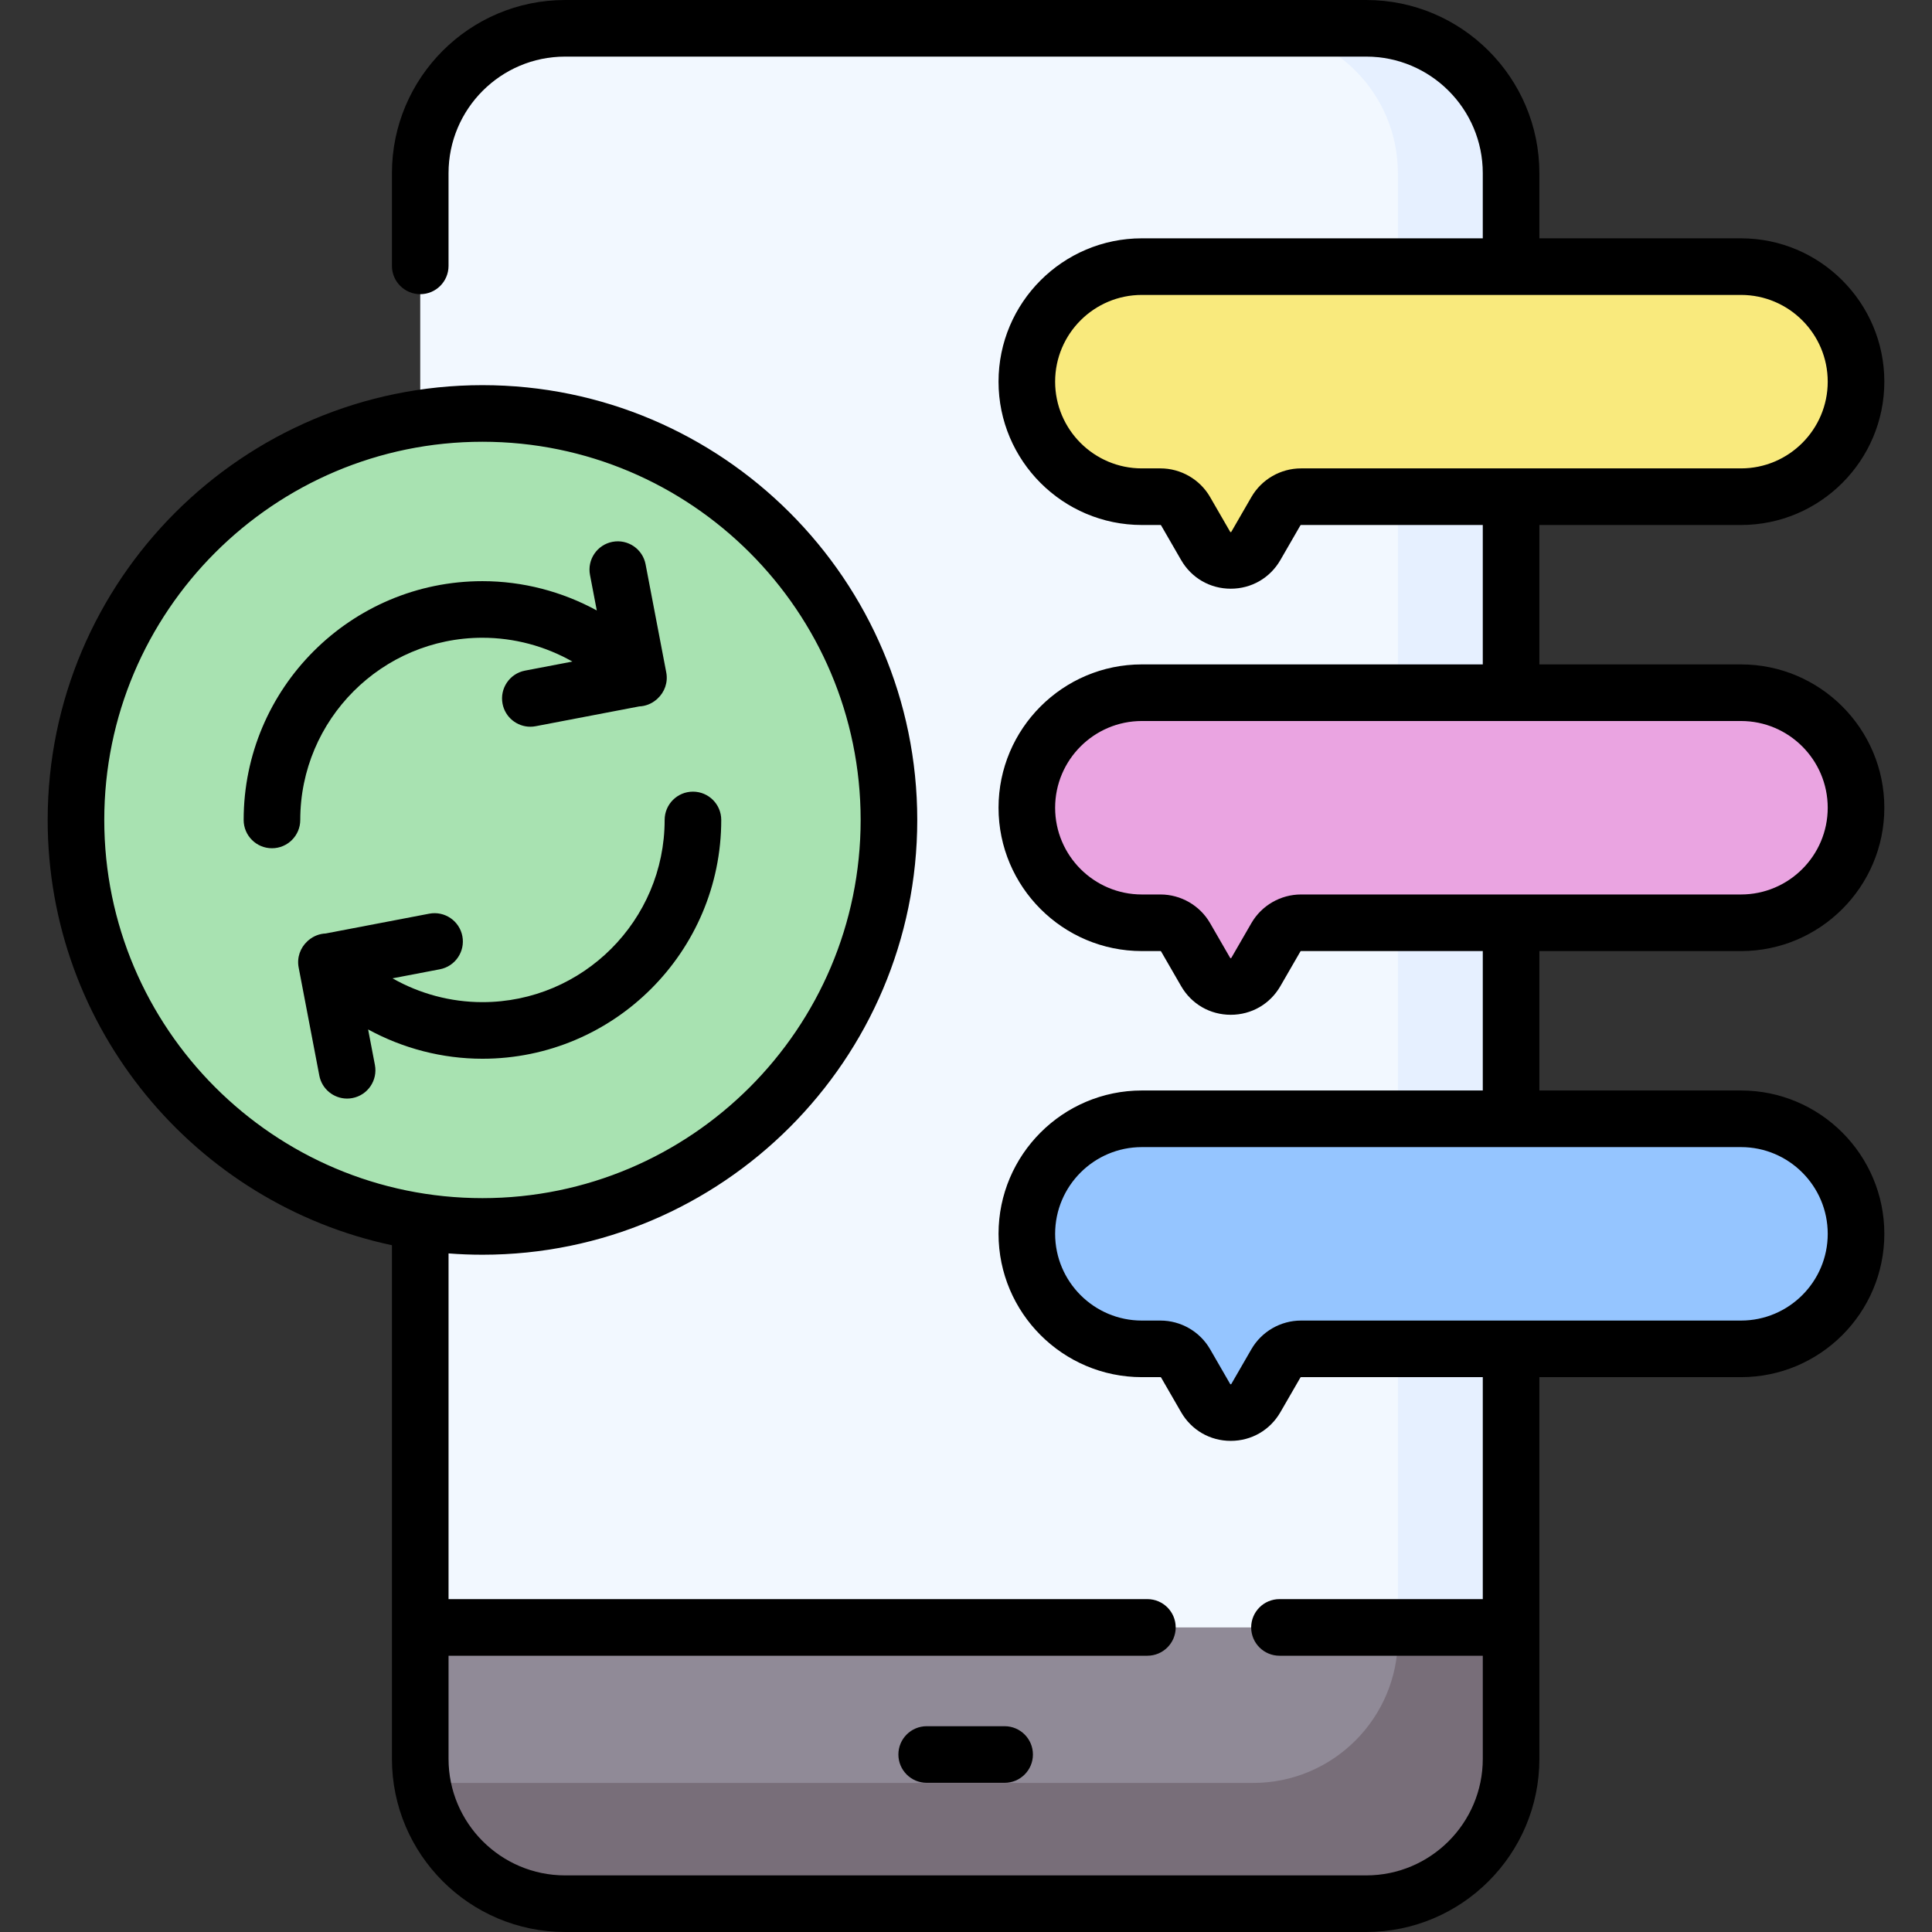
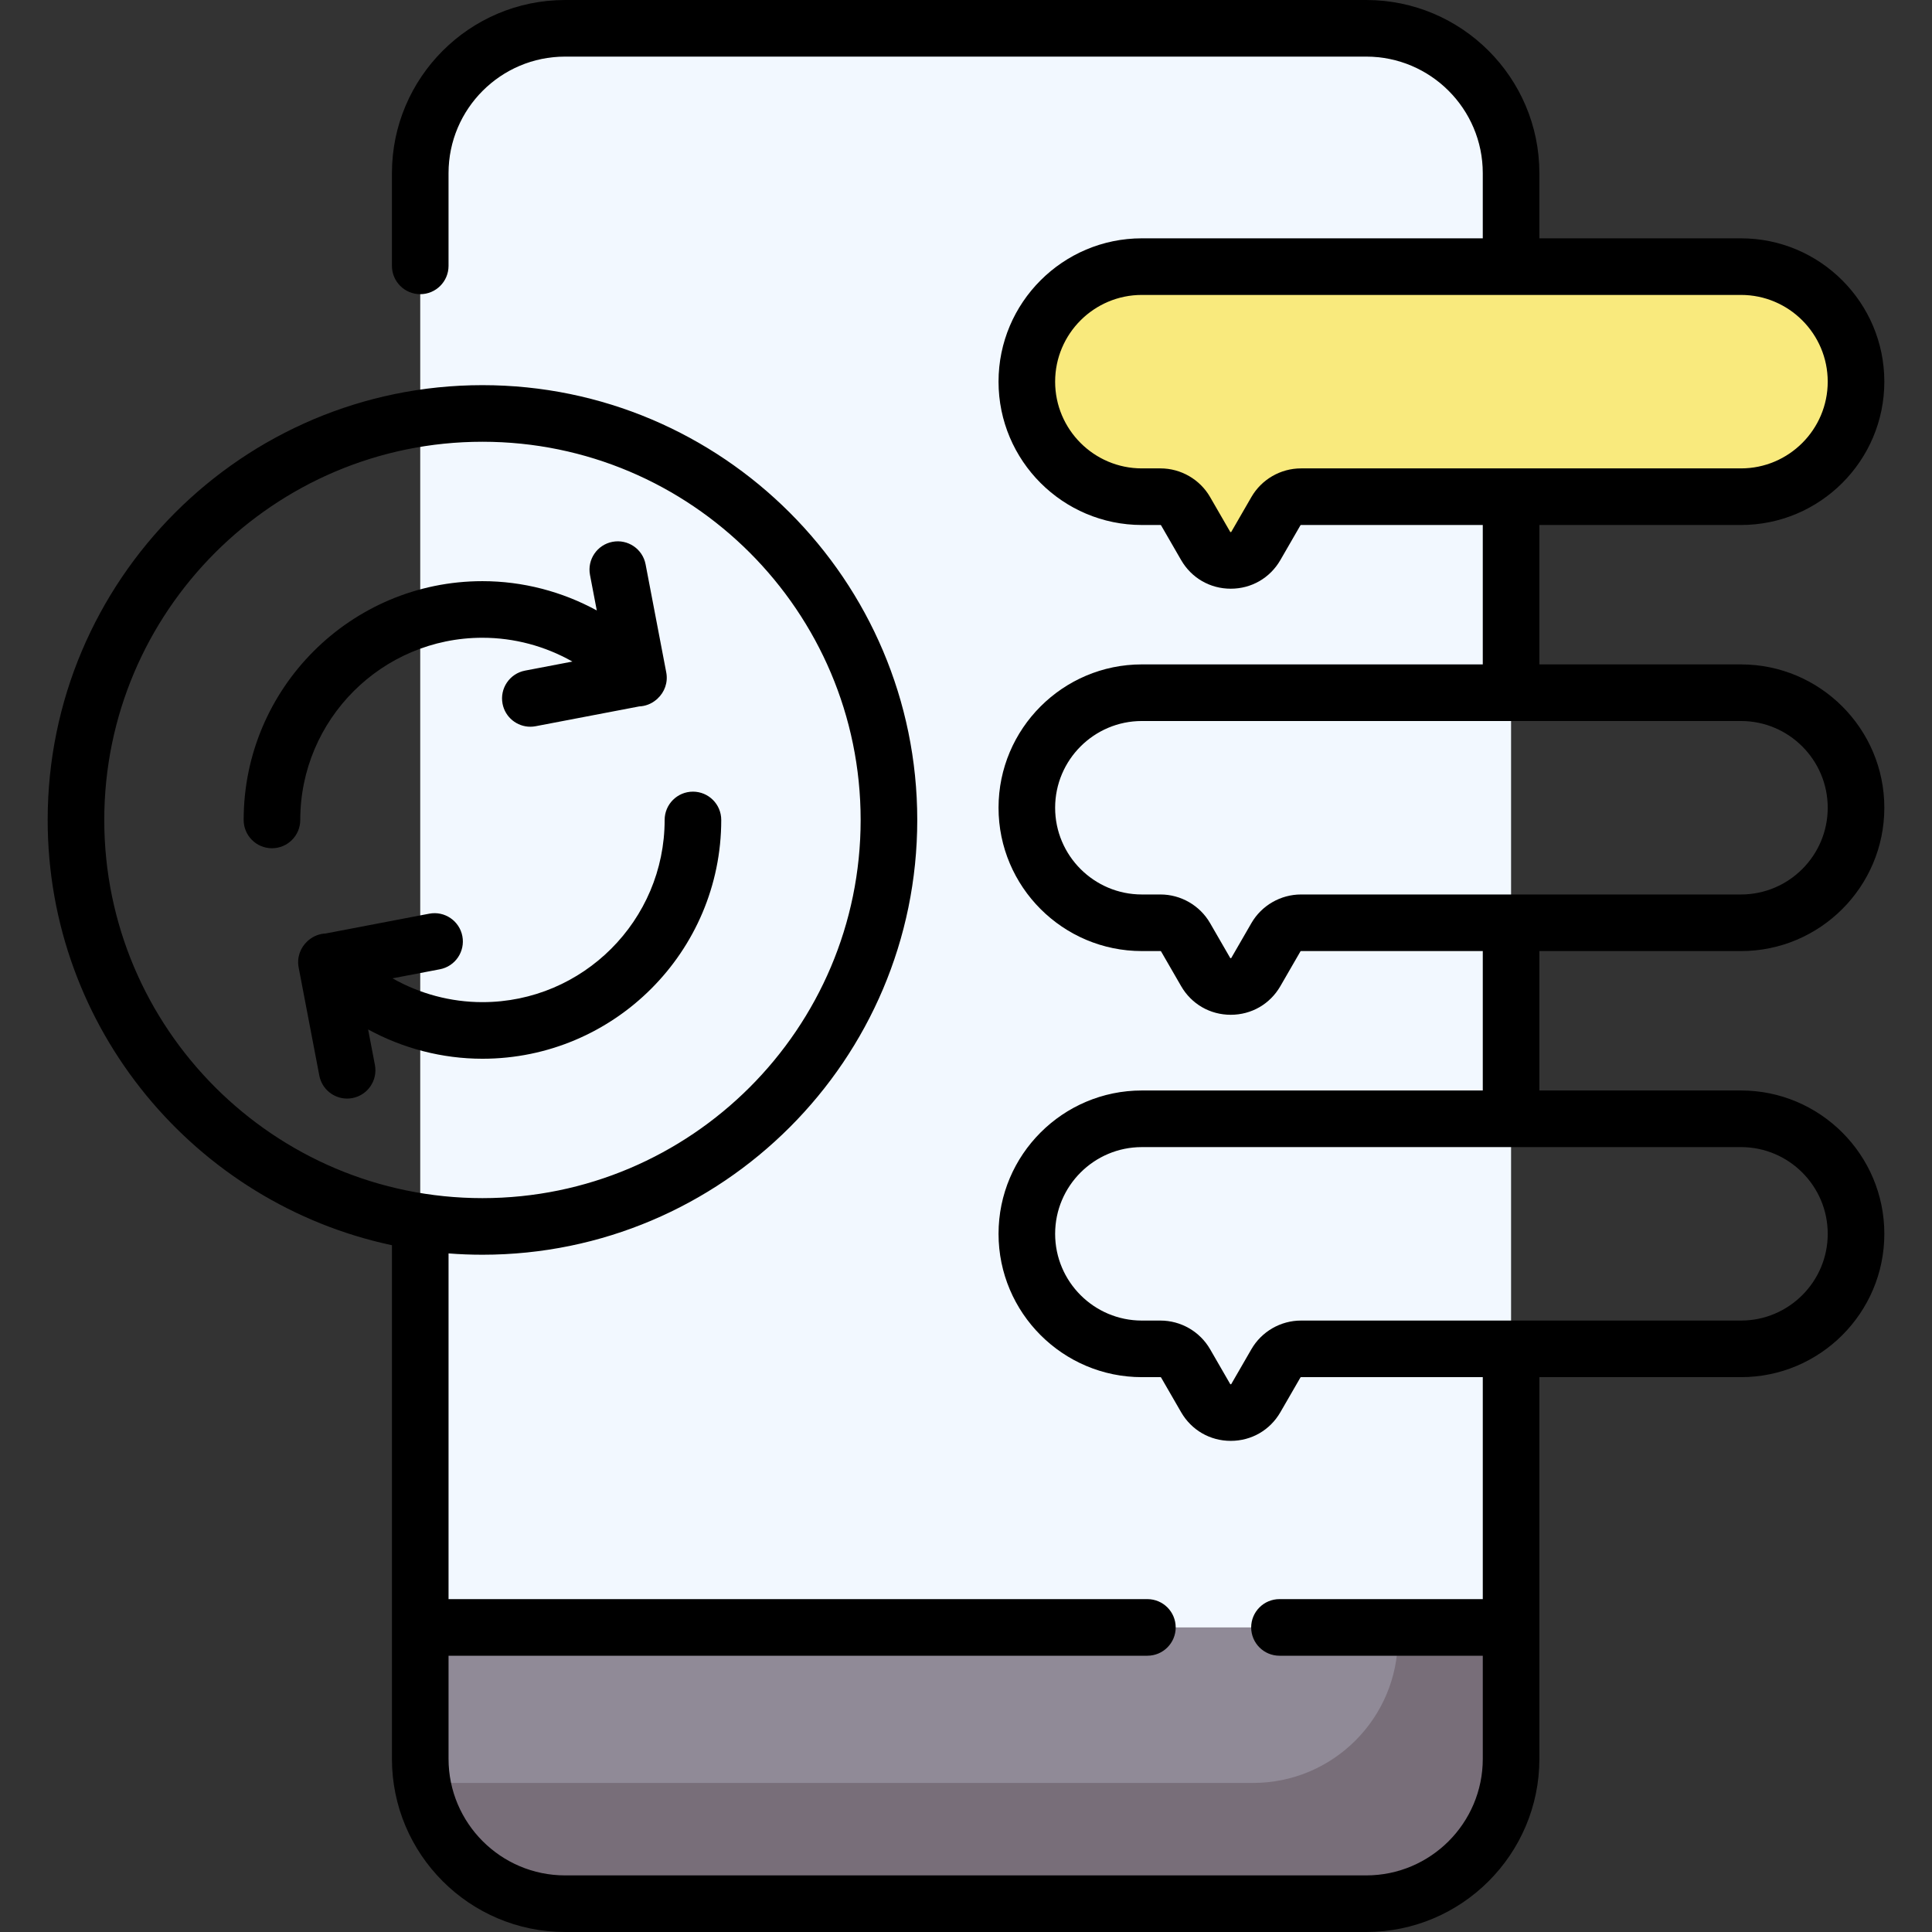
<svg xmlns="http://www.w3.org/2000/svg" id="Capa_1" viewBox="0 0 512 512">
  <rect x="0" y="0" width="512" height="512" fill="#333333" stroke="none" />
  <g>
    <g>
      <g>
        <path d="m362.067 504.5h-212.317c-21.199 0-38.384-17.185-38.384-38.384v-420.232c0-21.199 17.185-38.384 38.384-38.384h212.317c21.199 0 38.384 17.185 38.384 38.384v420.233c0 21.198-17.185 38.383-38.384 38.383z" fill="#f2f8ff" />
      </g>
      <g>
-         <path d="m362.067 7.5h-30c21.199 0 38.384 17.185 38.384 38.384v420.233c0 21.199-17.185 38.384-38.384 38.384h30c21.199 0 38.384-17.185 38.384-38.384v-420.233c0-21.199-17.185-38.384-38.384-38.384z" fill="#e6f0ff" />
-       </g>
+         </g>
      <g>
        <path d="m111.366 431.286v34.83c0 21.199 17.185 38.384 38.384 38.384h212.317c21.199 0 38.384-17.185 38.384-38.384v-34.83z" fill="#908a97" />
      </g>
      <g>
        <path d="m370.451 431.286v2.828c0 21.199-17.185 38.384-38.384 38.384h-212.317c-2.737 0-5.405-.292-7.979-.836 2.688 18.57 18.665 32.838 37.979 32.838h212.317c21.199 0 38.384-17.185 38.384-38.384v-34.83z" fill="#786e79" />
      </g>
      <g>
        <path d="m461.382 70.657h-158.776c-16.837 0-30.485 13.649-30.485 30.485 0 16.837 13.649 30.485 30.485 30.485h4.93c2.746 0 5.284 1.465 6.657 3.843l5.311 9.199c2.958 5.124 10.355 5.124 13.313 0l5.311-9.199c1.373-2.378 3.91-3.843 6.657-3.843h116.598c16.837 0 30.485-13.649 30.485-30.485 0-16.837-13.649-30.485-30.486-30.485z" fill="#f9ea7d" />
      </g>
      <g>
-         <path d="m461.382 183.574h-158.776c-16.837 0-30.485 13.649-30.485 30.485 0 16.837 13.649 30.485 30.485 30.485h4.93c2.746 0 5.284 1.465 6.657 3.843l5.311 9.199c2.958 5.124 10.355 5.124 13.313 0l5.311-9.199c1.373-2.378 3.91-3.843 6.657-3.843h116.598c16.837 0 30.485-13.649 30.485-30.485 0-16.836-13.649-30.485-30.486-30.485z" fill="#eaa4e1" />
-       </g>
+         </g>
      <g>
-         <path d="m461.382 296.491h-158.776c-16.837 0-30.485 13.649-30.485 30.485 0 16.837 13.649 30.485 30.485 30.485h4.93c2.746 0 5.284 1.465 6.657 3.843l5.311 9.199c2.958 5.124 10.355 5.124 13.313 0l5.311-9.199c1.373-2.378 3.91-3.843 6.657-3.843h116.598c16.837 0 30.485-13.649 30.485-30.485 0-16.836-13.649-30.485-30.486-30.485z" fill="#95c5ff" />
-       </g>
+         </g>
      <g>
-         <circle cx="127.856" cy="217.294" fill="#a8e2b1" r="107.724" />
-       </g>
+         </g>
    </g>
    <g>
      <path d="m97.556 272.814c9.214 5.023 19.625 7.763 30.3 7.763 34.894 0 63.282-28.388 63.282-63.282 0-4.142-3.357-7.5-7.5-7.5s-7.5 3.358-7.5 7.5c0 26.623-21.659 48.282-48.282 48.282-8.422 0-16.633-2.223-23.837-6.31l12.554-2.4c4.068-.778 6.736-4.707 5.958-8.775-.777-4.069-4.714-6.734-8.774-5.958l-27.445 5.246c-1.608.067-3.199.655-4.514 1.764-.025.02-.049.041-.074.061-.049.042-.101.079-.15.123-.041.037-.075.078-.115.116-1.858 1.699-2.823 4.288-2.315 6.942l5.478 28.654c.687 3.593 3.83 6.093 7.357 6.093.468 0 .941-.044 1.417-.135 4.068-.778 6.736-4.707 5.958-8.775z" />
      <path d="m127.856 169.012c8.422 0 16.633 2.223 23.837 6.31l-12.554 2.4c-4.068.778-6.736 4.707-5.958 8.775.687 3.593 3.83 6.093 7.357 6.093.468 0 .941-.044 1.417-.135l27.442-5.246c1.608-.066 3.199-.654 4.513-1.762.027-.022.055-.045.082-.067.048-.041.098-.077.145-.12.039-.036.072-.075.11-.111 1.861-1.699 2.828-4.29 2.32-6.946l-5.478-28.654c-.777-4.069-4.714-6.734-8.774-5.958-4.068.778-6.736 4.707-5.958 8.775l1.799 9.411c-9.214-5.024-19.625-7.763-30.301-7.763-34.894 0-63.282 28.388-63.282 63.282 0 4.142 3.357 7.5 7.5 7.5s7.5-3.358 7.5-7.5c.001-26.625 21.66-48.284 48.283-48.284z" />
-       <path d="m245.582 457.463c-4.143 0-7.5 3.358-7.5 7.5s3.357 7.5 7.5 7.5h20.654c4.143 0 7.5-3.358 7.5-7.5s-3.357-7.5-7.5-7.5z" />
      <path d="m461.382 252.045c20.945 0 37.985-17.04 37.985-37.985s-17.04-37.986-37.985-37.986h-53.432v-36.946h53.432c20.945 0 37.985-17.04 37.985-37.985s-17.04-37.985-37.985-37.985h-53.432v-17.274c0-25.3-20.583-45.884-45.884-45.884h-212.316c-25.3 0-45.883 20.583-45.883 45.884v24.575c0 4.142 3.357 7.5 7.5 7.5s7.5-3.358 7.5-7.5v-24.575c0-17.03 13.853-30.884 30.883-30.884h212.317c17.029 0 30.884 13.854 30.884 30.884v17.273h-90.345c-20.945 0-37.985 17.04-37.985 37.985s17.04 37.985 37.985 37.985h4.931c.066 0 .128.036.161.093l5.311 9.199c2.746 4.754 7.662 7.593 13.152 7.593 5.489 0 10.405-2.838 13.151-7.593l5.311-9.198c.033-.058.095-.094.161-.094h48.167v36.946h-90.345c-20.945 0-37.985 17.041-37.985 37.986s17.04 37.985 37.985 37.985h4.931c.066 0 .128.036.161.093l5.311 9.199c2.745 4.754 7.662 7.593 13.152 7.593 5.489 0 10.406-2.838 13.151-7.593l5.311-9.199c.033-.057.095-.093.161-.093h48.167v36.946h-90.345c-20.945 0-37.985 17.04-37.985 37.985s17.04 37.986 37.985 37.986h4.931c.066 0 .128.036.161.093l5.311 9.199c2.746 4.754 7.662 7.593 13.152 7.593 5.489 0 10.405-2.838 13.151-7.593l5.311-9.198c.033-.058.095-.093.161-.093h48.167v58.824h-53.88c-4.143 0-7.5 3.358-7.5 7.5s3.357 7.5 7.5 7.5h53.88v27.331c0 17.029-13.854 30.883-30.884 30.883h-212.317c-17.029 0-30.883-13.854-30.883-30.883v-27.331h185.202c4.143 0 7.5-3.358 7.5-7.5s-3.357-7.5-7.5-7.5h-185.202v-91.617c2.967.23 5.964.349 8.989.349 63.534 0 115.224-51.689 115.224-115.224s-51.69-115.223-115.224-115.223-115.224 51.689-115.224 115.223c0 55.31 39.176 101.636 91.234 112.705v136.118c0 25.3 20.583 45.883 45.883 45.883h212.317c25.301 0 45.884-20.583 45.884-45.883v-101.155h53.432c20.945 0 37.985-17.041 37.985-37.986s-17.04-37.985-37.985-37.985h-53.432v-36.946zm-129.75-120.324-5.311 9.198c-.043.076-.054.094-.161.094-.108 0-.119-.018-.162-.093l-5.311-9.199c-2.704-4.683-7.744-7.593-13.151-7.593h-4.931c-12.674 0-22.985-10.311-22.985-22.985s10.312-22.985 22.985-22.985h158.776c12.674 0 22.985 10.311 22.985 22.985s-10.312 22.985-22.985 22.985h-116.597c-5.408-.001-10.448 2.909-13.152 7.593zm-304 85.573c0-55.264 44.96-100.224 100.224-100.224s100.224 44.96 100.224 100.224-44.96 100.224-100.224 100.224-100.224-44.96-100.224-100.224zm456.736 109.683c0 12.674-10.312 22.986-22.985 22.986h-116.599c-5.408 0-10.447 2.909-13.151 7.593l-5.311 9.198c-.043.076-.054.094-.161.094-.108 0-.119-.018-.162-.093l-5.311-9.199c-2.704-4.683-7.743-7.592-13.151-7.592h-4.931c-12.674 0-22.985-10.312-22.985-22.986s10.312-22.985 22.985-22.985h158.776c12.674-.002 22.986 10.309 22.986 22.984zm-152.736-82.339-5.311 9.198c-.044.076-.054.094-.161.094-.108 0-.118-.018-.162-.093l-5.311-9.198c-2.704-4.684-7.743-7.594-13.151-7.594h-4.931c-12.674 0-22.985-10.311-22.985-22.985s10.312-22.986 22.985-22.986h158.776c12.674 0 22.985 10.312 22.985 22.986s-10.312 22.985-22.985 22.985h-116.597c-5.409 0-10.448 2.91-13.152 7.593z" />
    </g>
  </g>
  <g />
  <g />
  <g />
  <g />
  <g />
  <g />
  <g />
  <g />
  <g />
  <g />
  <g />
  <g />
  <g />
  <g />
  <g />
</svg>